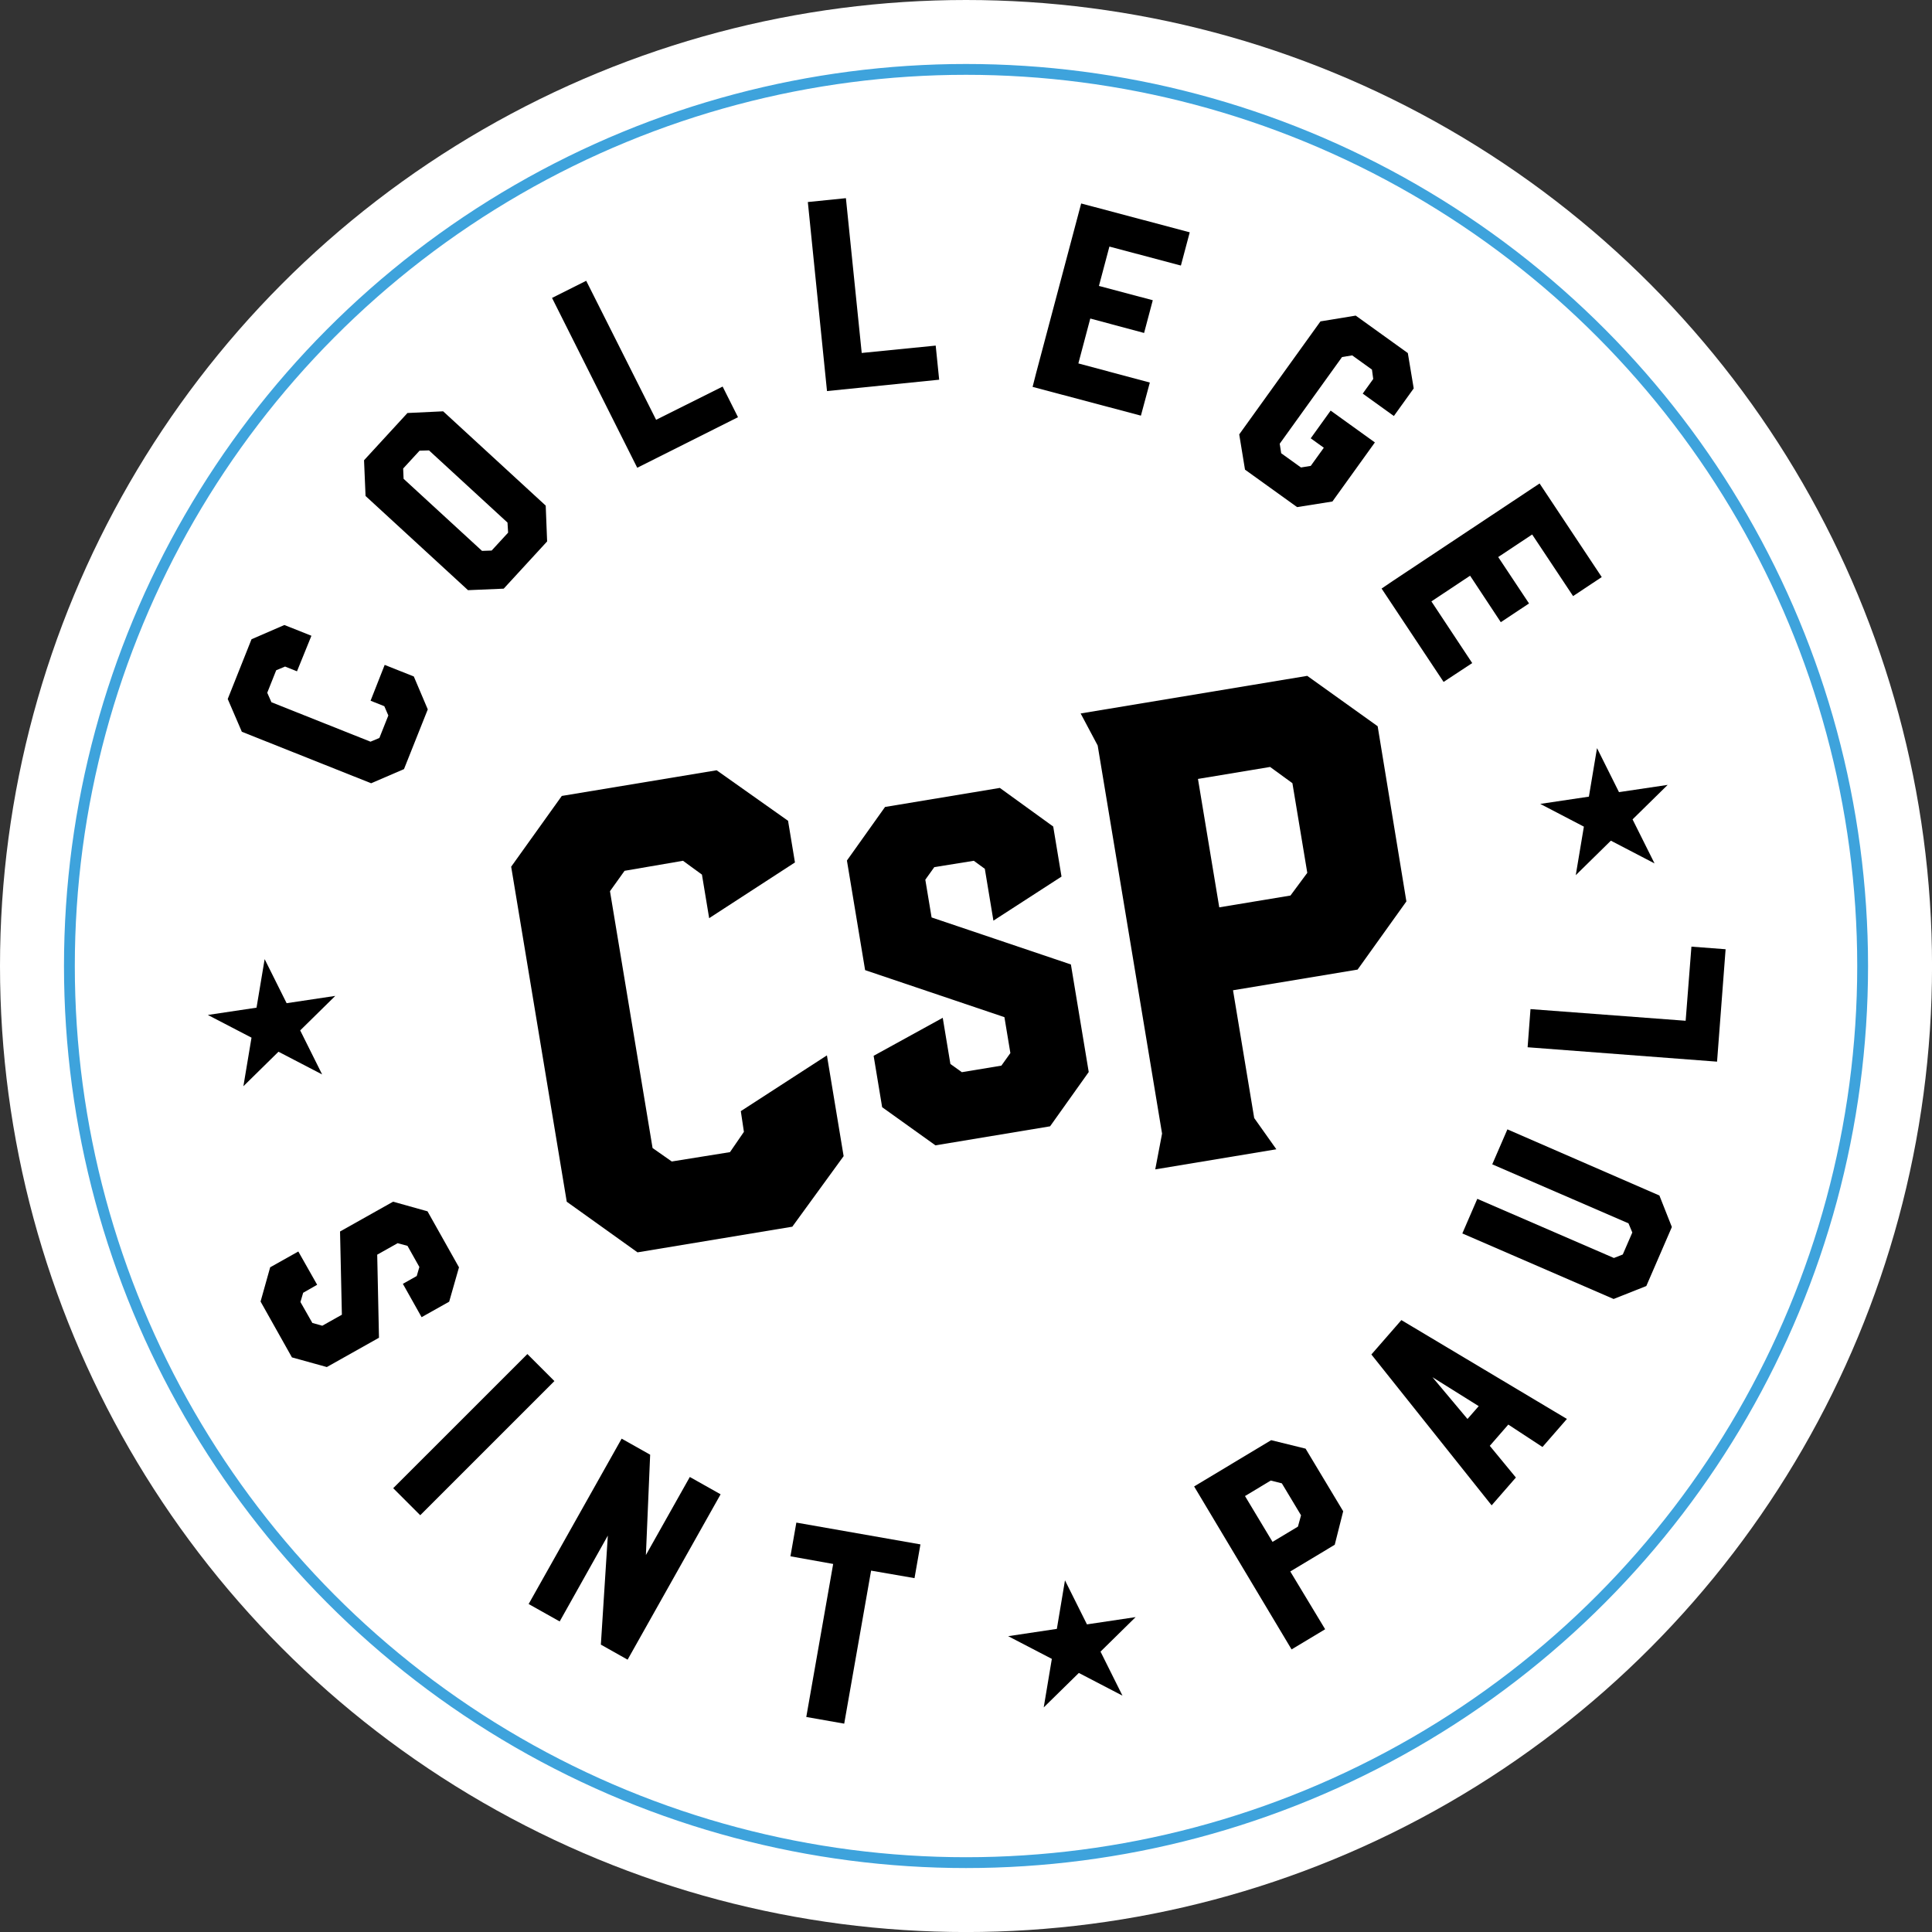
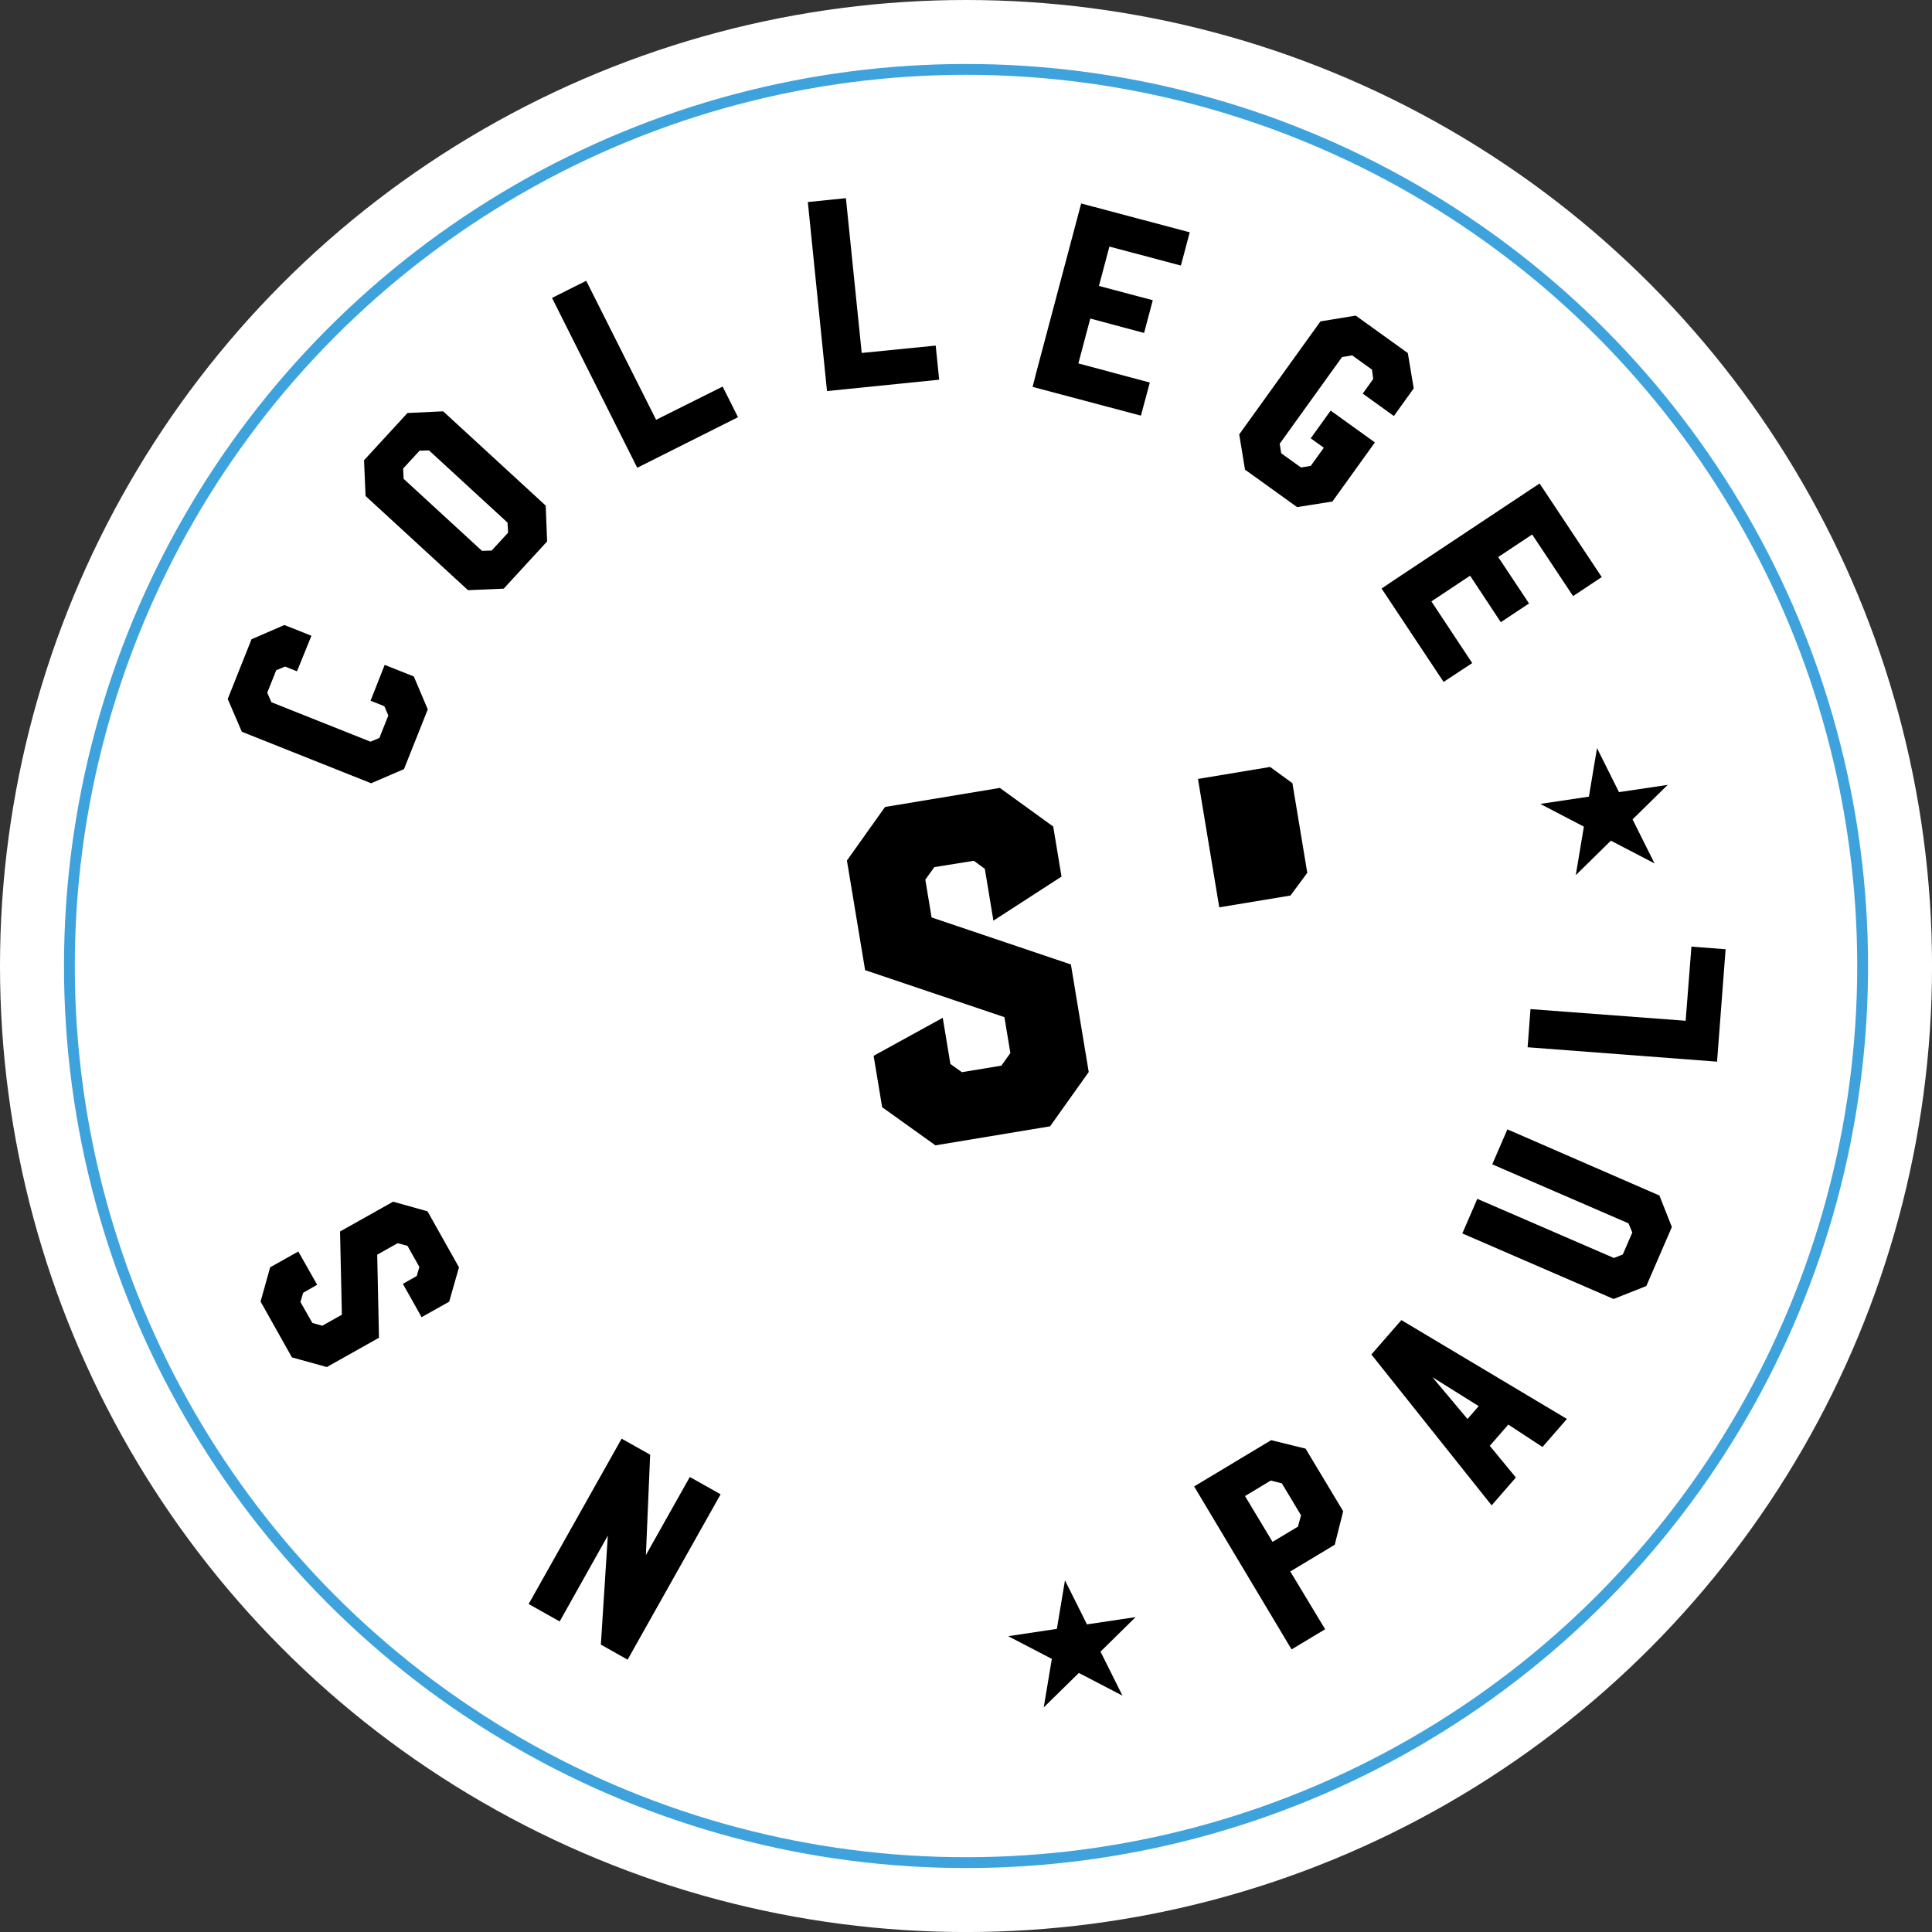
<svg xmlns="http://www.w3.org/2000/svg" id="Laag_1" viewBox="0 0 535.33 535.33">
  <rect x="0" y="0" width="535.33" height="535.33" fill="#333333" stroke="none" />
  <defs>
    <style>      .cls-1, .cls-2 {        fill: #fff;      }      .cls-2 {        stroke: #3ea3dc;        stroke-miterlimit: 10;        stroke-width: 3px;      }    </style>
  </defs>
  <g>
    <circle class="cls-1" cx="267.67" cy="267.67" r="267.67" />
    <circle class="cls-2" cx="267.67" cy="267.67" r="248.44" />
    <g>
      <g>
        <path d="M63.1,193.68l6.59-16.55,9.11-3.95,7.49,2.98-4,9.85-3.3-1.32-2.46,1.03-2.48,6.23,1.16,2.63,27.45,10.93,2.46-1.03,2.48-6.23-1.11-2.57-3.81-1.52,3.91-9.93,8.07,3.21,3.87,9.12-6.59,16.55-9.1,3.92-35.83-14.27-3.92-9.1Z" />
        <path d="M100.87,127.53l12.03-13.09,9.89-.47,28.42,26.13.39,9.92-12.03,13.09-9.89.42-28.39-26.1-.42-9.89ZM136.22,152.56l4.57-4.97-.17-2.79-21.75-20-2.62.08-4.54,4.94.12,2.85,21.73,19.97,2.67-.09Z" />
        <path d="M152.96,82.55l9.47-4.75,19.37,38.52,18.43-9.21,4.26,8.49-27.92,14.01-23.61-47.06Z" />
        <path d="M223.85,55.98l10.54-1.07,4.38,42.89,20.5-2.04.96,9.45-31.08,3.15-5.31-52.38Z" />
        <path d="M299.58,56.38l30.08,7.99-2.45,9.21-19.81-5.26-2.9,10.91,14.92,3.96-2.41,9.07-14.91-4-3.3,12.44,19.8,5.3-2.47,9.17-30.01-7.97.96-3.77,12.5-47.06Z" />
        <path d="M375.65,87.45l14.44,10.38,1.63,9.79-5.5,7.65-8.63-6.21,2.91-4.05-.35-2.6-5.48-3.94-2.81.46-17.27,24.02.41,2.64,5.48,3.94,2.71-.44,3.62-5.03-3.63-2.61,5.52-7.68,12.26,8.82-11.77,16.37-9.78,1.55-14.44-10.38-1.6-9.77,22.51-31.31,9.77-1.6Z" />
        <path d="M426.6,133.97l17.22,25.93-7.94,5.27-11.34-17.07-9.41,6.25,8.54,12.86-7.82,5.19-8.51-12.88-10.72,7.12,11.31,17.09-7.93,5.22-17.18-25.87,3.22-2.18,40.56-26.94Z" />
      </g>
      <g>
        <path d="M118.47,335.66l8.71,15.5-2.72,9.52-7.64,4.29-5.19-9.24,3.84-2.16.73-2.51-3.29-5.85-2.73-.74-5.66,3.18.49,23.02-14.45,8.12-9.67-2.68-8.69-15.47,2.66-9.49,7.8-4.38,5.22,9.22-3.88,2.22-.75,2.56,3.3,5.8,2.75.77,5.43-3.05-.51-23.06,14.7-8.26,9.54,2.67Z" />
-         <path d="M108.95,412.36l37.18-37.17,7.49,7.49-37.18,37.17-7.49-7.49Z" />
        <path d="M180.15,403.06l-1.18,27.82,12.17-21.63,8.53,4.8-25.77,45.82-7.41-4.17,1.93-30.21-13.34,23.79-8.6-4.83,25.77-45.82,7.89,4.44Z" />
-         <path d="M220.66,421.89l34.38,6.04-1.64,9.35-12.03-2.08-7.45,42.4-10.51-1.85,7.45-42.4-11.84-2.12,1.64-9.35Z" />
        <path d="M330.88,411.87l21.34-12.82,9.54,2.35,10.42,17.35-2.34,9.28-12.32,7.4,9.66,16.01-9.3,5.59-27-45.15ZM344.97,414.53l7.63,12.7,7.04-4.23.86-3.13-5.32-8.86-3.07-.77-7.13,4.29Z" />
        <path d="M379.99,375.31l8.31-9.53,45.87,27.39-6.77,7.77-9.47-6.21-5.13,5.89,7.23,8.78-6.72,7.71-33.31-41.79ZM396.89,381.58l9.73,11.6,3.11-3.56-12.84-8.03Z" />
        <path d="M413.48,322.62l4.2-9.69,42.12,18.33,3.45,8.73-7.08,16.35-9.06,3.59-41.92-18.16,4.15-9.59,37.85,16.39,2.46-.97,2.64-6.09-1.06-2.54-37.75-16.35Z" />
        <path d="M423.28,290.18l.8-10.57,42.99,3.23,1.6-20.54,9.47.72-2.37,31.15-52.5-3.99Z" />
      </g>
-       <polygon points="79.42 277.97 92.9 275.95 83.18 285.51 89.26 297.71 77.16 291.42 67.44 300.98 69.69 287.52 57.59 281.23 71.08 279.21 73.33 265.76 79.42 277.97" />
      <polygon points="448.6 219.49 462.09 217.48 452.36 227.04 458.45 239.24 446.35 232.94 436.62 242.5 438.87 229.05 426.78 222.75 440.26 220.74 442.51 207.29 448.6 219.49" />
      <polygon points="301.18 450.09 314.66 448.08 304.94 457.64 311.02 469.84 298.93 463.55 289.2 473.1 291.45 459.65 279.35 453.36 292.84 451.34 295.09 437.89 301.18 450.09" />
    </g>
  </g>
  <g>
-     <path d="M155.68,220.54l42.89-7.11,19.79,14,1.91,11.54-23.77,15.44-2-12.07-5.25-3.83-16.19,2.78-4.04,5.65,11.8,71.16,5.32,3.73,16.13-2.59,3.86-5.62-.86-5.74,23.86-15.45,4.63,27.92-14.22,19.55-42.89,7.11-19.61-14.03-15.4-92.83,14.03-19.61Z" />
-     <path d="M299.43,197.69l62.79-10.42,19.51,13.96,7.96,48.54-13.52,18.89-34.52,5.73,5.87,35.4,6.14,8.66-33.56,5.57,1.89-9.91-17.84-107.54-4.73-8.9ZM331.94,215.83l5.9,35.58,19.73-3.27,4.66-6.29-4.12-24.84-6.18-4.5-19.99,3.32Z" />
+     <path d="M299.43,197.69ZM331.94,215.83l5.9,35.58,19.73-3.27,4.66-6.29-4.12-24.84-6.18-4.5-19.99,3.32Z" />
  </g>
  <path d="M290.94,312.09l-31.74,5.27-14.77-10.57-2.36-14.24,19.15-10.53,2.12,12.79,3.18,2.28,10.95-1.82,2.49-3.48-1.65-9.95-38.6-13.03-5.04-30.37,10.56-14.84,31.81-5.28,14.79,10.7,2.3,13.87-18.87,12.21-2.38-14.36-3.05-2.23-10.95,1.76-2.49,3.48,1.74,10.46,38.6,13.03,4.94,29.8-10.72,15.06Z" />
</svg>